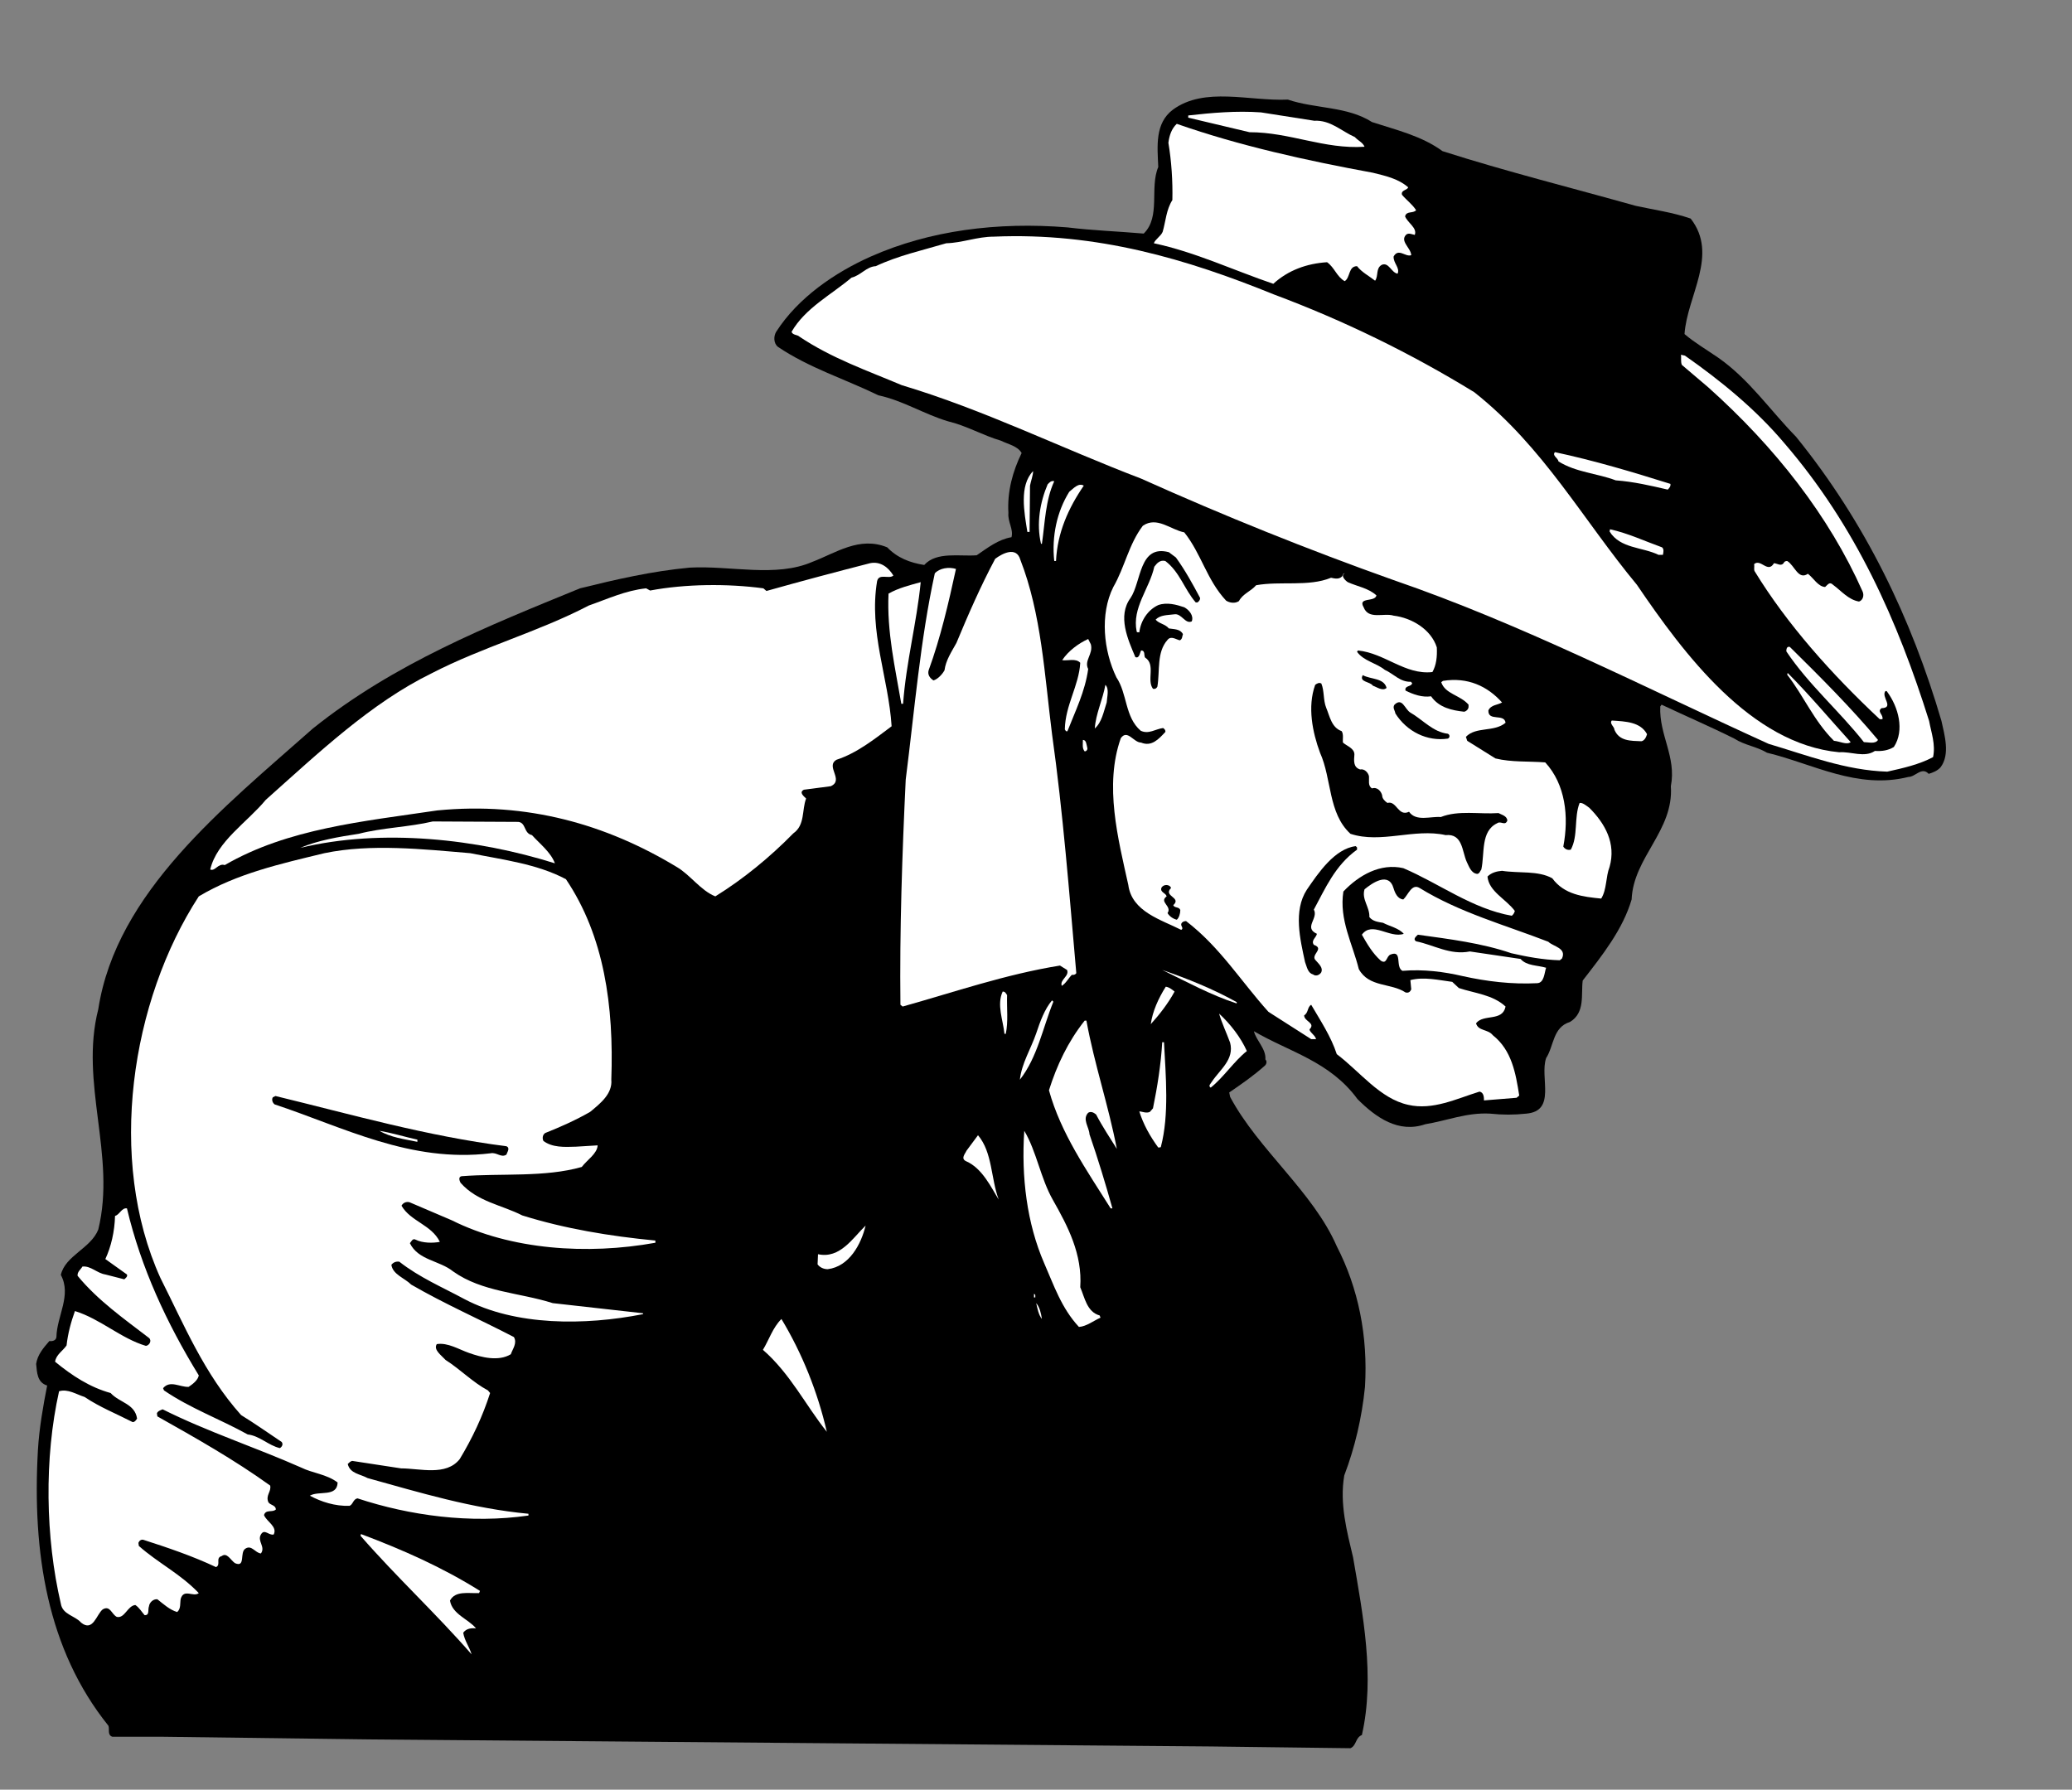
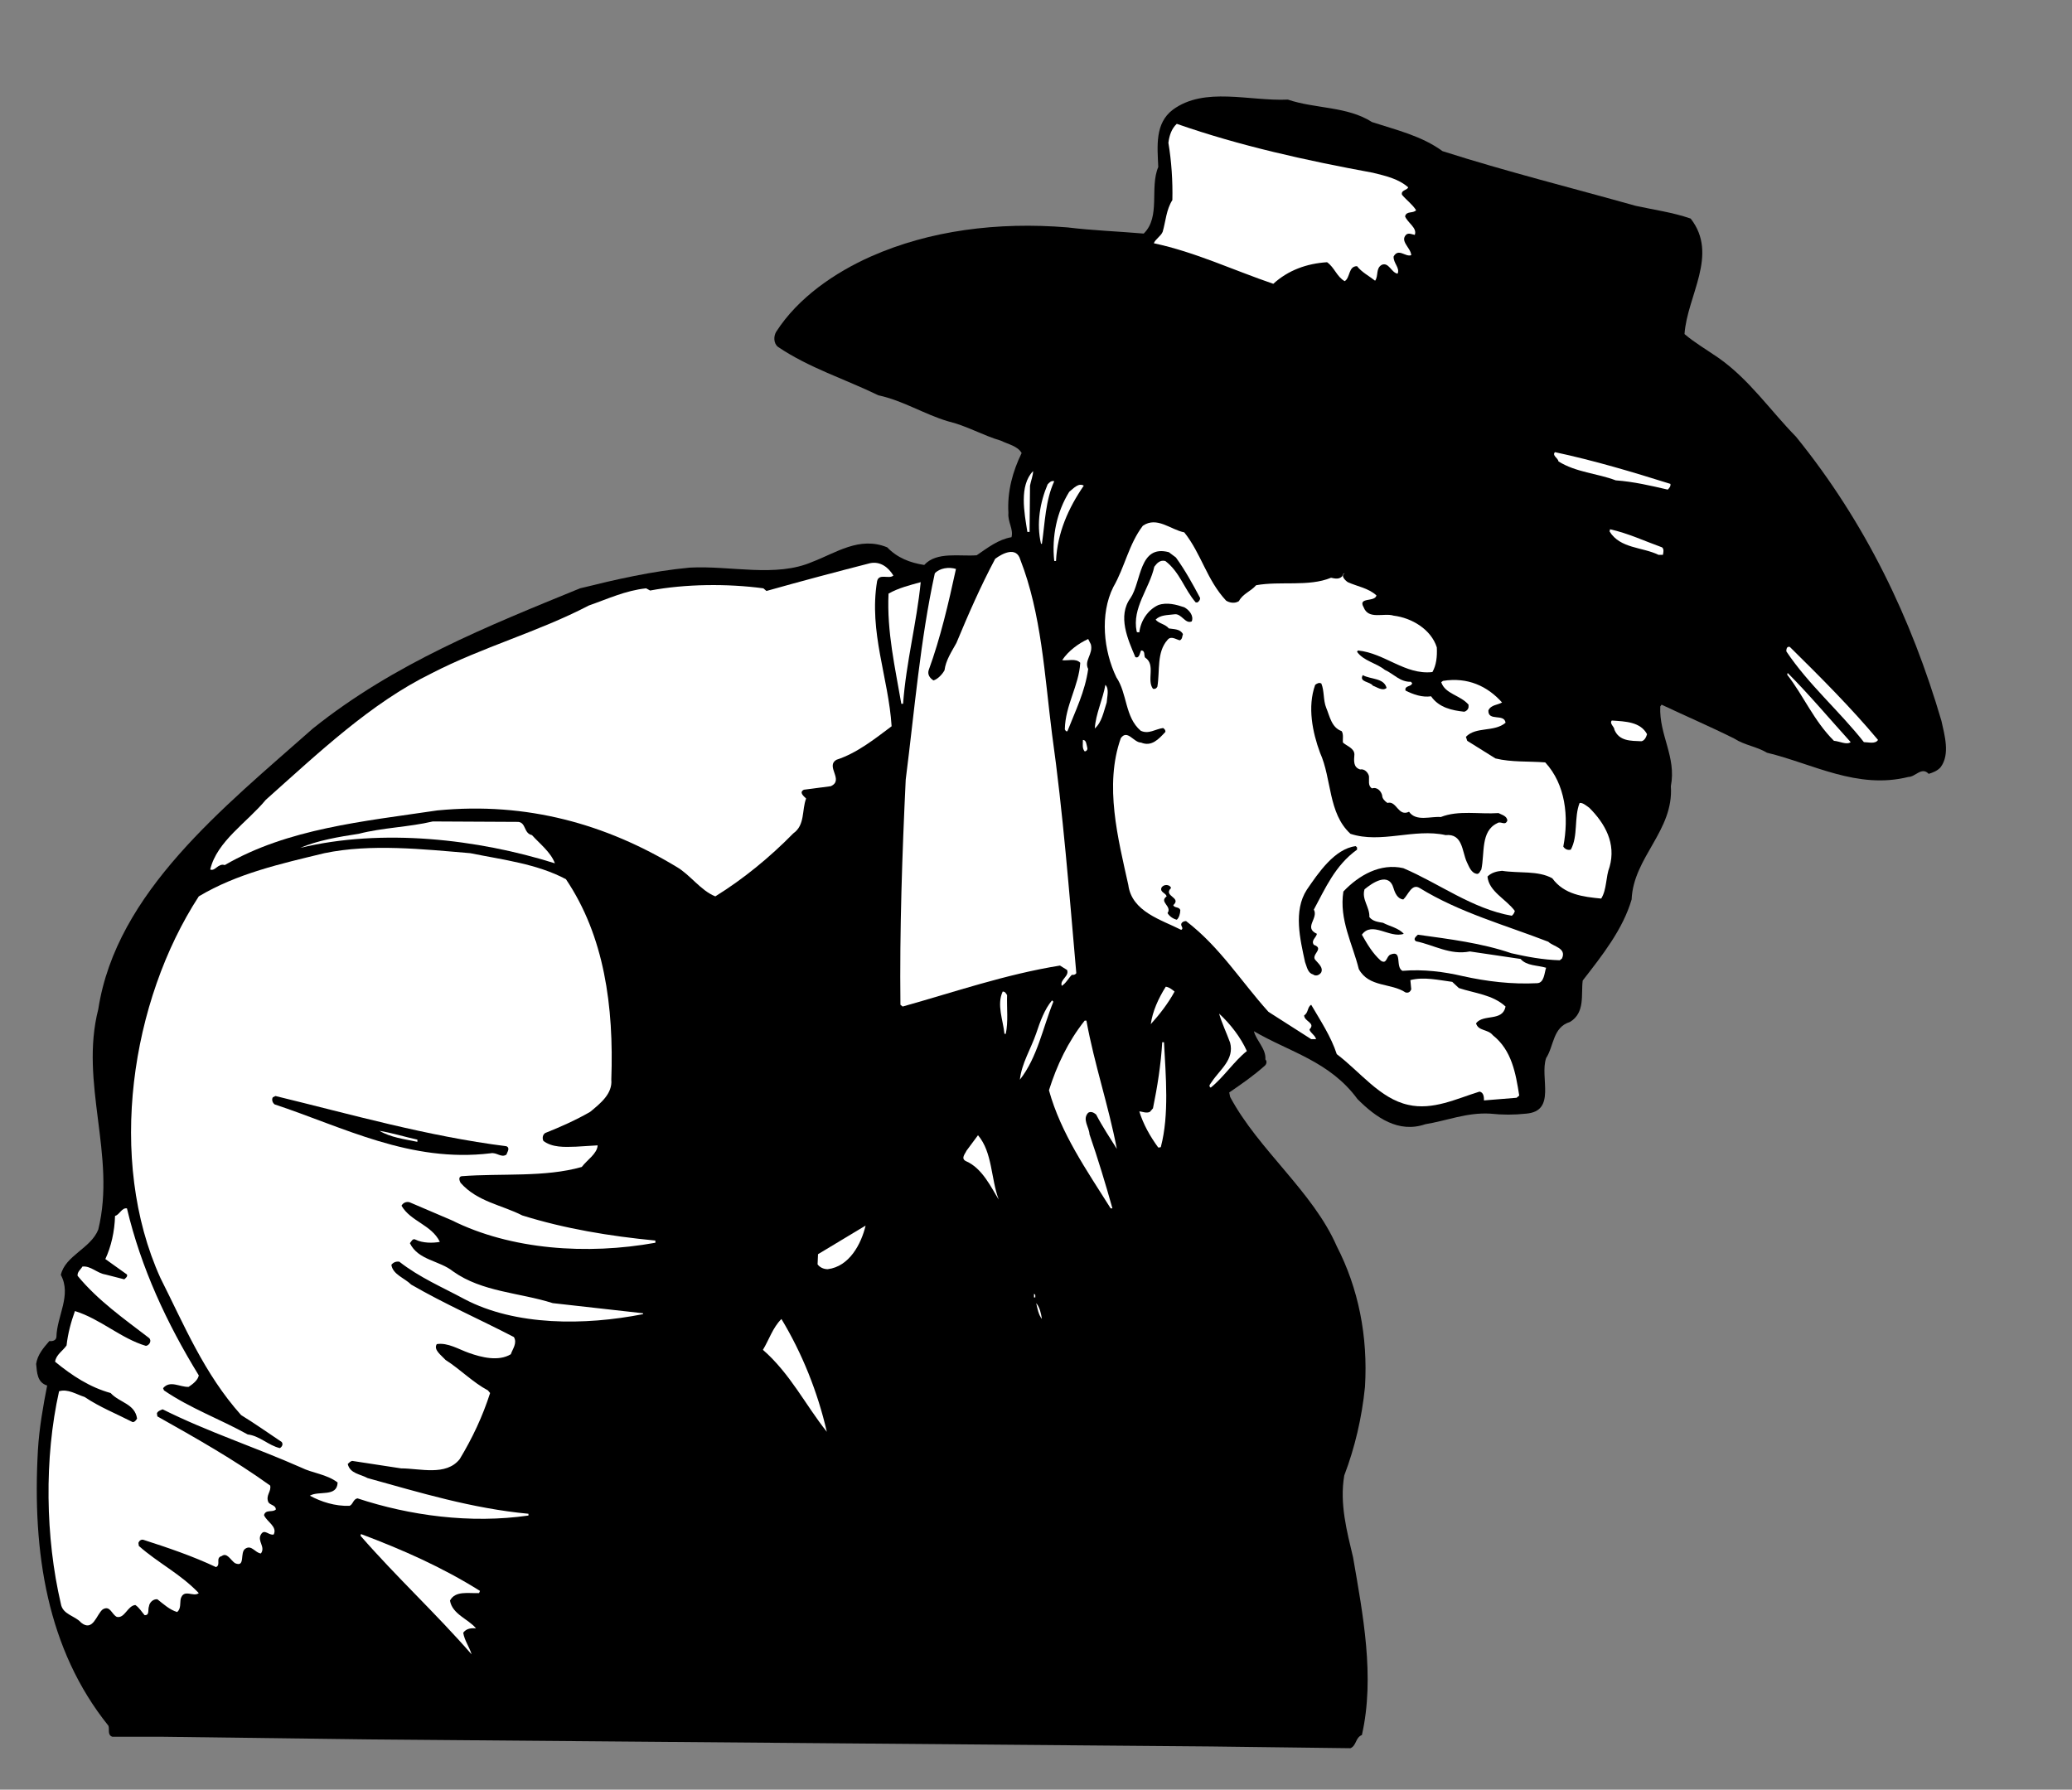
<svg xmlns="http://www.w3.org/2000/svg" viewBox="0 0 626.667 541.333" height="541.333" width="626.667" xml:space="preserve" id="svg2" version="1.1">
  <rect x="0" y="0" width="626.667" height="541.333" fill="#808080" stroke="none" />
  <defs id="defs6" />
  <g transform="matrix(1.333,0,0,-1.333,0,541.333)" id="g10">
    <g transform="scale(0.1)" id="g12">
      <path id="path14" style="fill:#000000;fill-opacity:1;fill-rule:nonzero;stroke:none" d="m 2922,3835 c 62,-21 135,-15 191,-51 55,-18 112,-31 160,-66 144,-46 292,-83 438,-124 41,-9 85,-15 125,-29 64,-82 -8,-175 -14,-262 22,-19 51,-36 77,-54 70,-49 118,-120 176,-179 158,-195 262,-413 330,-645 7,-32 20,-76 -2,-105 -7,-8 -17,-12 -27,-15 -16,17 -30,-7 -46,-7 -116,-29 -217,30 -321,55 -23,14 -51,17 -74,32 -54,27 -110,51 -165,77 l -3,-4 c -3,-65 37,-114 24,-181 7,-101 -85,-161 -89,-257 -20,-68 -66,-126 -111,-184 -4,-32 6,-73 -29,-94 -39,-12 -36,-54 -54,-82 -15,-44 24,-120 -45,-126 -28,-3 -54,-3 -82,0 -53,3 -98,-16 -147,-24 -61,-21 -112,15 -154,57 -63,86 -155,107 -235,154 5,-21 28,-40 26,-64 4,-4 3,-10 -1,-14 -27,-24 -52,-41 -81,-61 l 2,-10 c 64,-120 188,-215 242,-339 49,-95 71,-204 64,-319 -7,-70 -23,-138 -47,-201 -11,-64 6,-127 20,-186 22,-128 50,-271 20,-403 -15,-6 -12,-24 -26,-30 l -317,4 -1910,16 -467,6 H 255 c -12,4 -6,17 -9,25 C 107,318 73,538 86,770 c 3,51 12,101 21,147 -23,7 -23,30 -25,49 3,21 17,37 30,52 7,-1 15,1 16,9 1,48 35,95 10,141 10,44 68,60 85,103 41,168 -43,332 0,500 41,266 285,458 487,637 185,148 396,232 606,318 81,20 163,39 249,47 93,5 195,-23 278,13 53,20 107,59 170,33 23,-24 52,-35 84,-40 28,31 81,19 119,22 25,17 49,36 79,41 5,18 -9,35 -7,55 -3,49 10,95 30,136 -9,16 -31,20 -47,28 -41,12 -78,34 -120,44 -54,16 -102,47 -158,59 -76,37 -157,62 -228,110 -10,8 -10,24 -4,34 50,78 134,135 215,171 133,59 287,79 446,66 57,-7 115,-9 173,-14 39,38 13,104 33,151 -2,47 -8,99 33,130 72,53 174,19 261,23" />
-       <path id="path16" style="fill:#ffffff;fill-opacity:1;fill-rule:nonzero;stroke:none" d="m 2982,3787 c 37,2 62,-24 92,-37 7,-8 18,-12 22,-22 -92,-6 -169,33 -261,33 l -139,33 v 5 c 53,6 109,11 165,7 l 121,-19" />
      <path id="path18" style="fill:#ffffff;fill-opacity:1;fill-rule:nonzero;stroke:none" d="m 3115,3669 c 28,-7 57,-13 80,-33 -2,-7 -17,-6 -14,-17 10,-12 24,-22 32,-35 -7,-8 -22,-1 -25,-14 6,-15 28,-26 22,-42 -6,1 -13,5 -19,1 -16,-15 10,-30 11,-47 -13,-5 -29,17 -40,-3 -1,-15 15,-26 9,-39 -14,2 -20,27 -36,20 -14,-8 -7,-25 -15,-36 -14,11 -30,19 -41,33 -20,0 -15,-26 -28,-34 -18,10 -23,31 -40,43 -46,-3 -88,-18 -122,-49 -91,31 -177,72 -271,92 3,9 16,16 20,26 7,24 8,50 22,72 1,43 -2,88 -9,130 2,16 7,32 19,43 143,-50 293,-83 445,-111" />
-       <path id="path20" style="fill:#ffffff;fill-opacity:1;fill-rule:nonzero;stroke:none" d="m 2890,3393 c 158,-59 310,-133 455,-222 157,-124 247,-290 369,-437 106,-156 258,-361 459,-380 27,2 57,-13 81,3 16,-1 30,1 43,9 25,38 10,91 -15,125 -1,2 -2,2 -4,2 -11,-13 21,-38 -9,-39 -11,-8 5,-15 2,-25 h -6 c -109,102 -210,215 -284,336 -2,4 0,10 -1,16 15,13 31,-22 45,2 7,0 17,-9 23,2 1,2 4,3 7,3 17,-10 25,-44 47,-29 13,-10 23,-29 39,-30 6,5 10,13 18,5 19,-14 35,-34 59,-38 9,3 12,14 8,23 -76,171 -198,327 -350,463 l -60,51 c -3,7 -1,17 -2,23 l 9,-2 c 80,-56 160,-121 225,-198 163,-189 258,-405 329,-631 5,-27 15,-53 9,-82 -32,-17 -68,-25 -104,-33 -95,3 -181,37 -269,63 -282,128 -558,271 -852,372 -194,69 -385,146 -572,230 -181,69 -356,156 -543,212 -78,33 -159,61 -232,110 -5,5 -15,3 -18,11 31,54 90,84 136,123 21,5 34,25 55,26 51,24 106,36 160,52 37,1 70,15 108,15 234,10 438,-51 635,-131" />
      <path id="path22" style="fill:#ffffff;fill-opacity:1;fill-rule:nonzero;stroke:none" d="m 3790,2963 c 1,-5 -2,-9 -6,-13 -39,9 -77,18 -118,21 -42,16 -90,18 -130,43 -1,8 -15,13 -8,21 89,-19 176,-45 262,-72" />
      <path id="path24" style="fill:#ffffff;fill-opacity:1;fill-rule:nonzero;stroke:none" d="m 2344,2992 c 0,-10 -5,-22 -7,-33 l -1,-105 h -5 c -7,44 -19,105 13,138" />
      <path id="path26" style="fill:#ffffff;fill-opacity:1;fill-rule:nonzero;stroke:none" d="m 2392,2969 c -20,-43 -21,-94 -28,-142 h -2 c -11,46 -2,95 15,135 4,4 8,9 15,7" />
      <path id="path28" style="fill:#ffffff;fill-opacity:1;fill-rule:nonzero;stroke:none" d="m 2459,2959 c -35,-51 -60,-107 -63,-171 h -4 c -6,56 6,112 34,157 10,8 21,21 33,14" />
      <path id="path30" style="fill:#ffffff;fill-opacity:1;fill-rule:nonzero;stroke:none" d="m 2687,2853 c 39,-49 51,-108 95,-155 8,-5 20,-7 29,-1 9,17 27,22 39,36 55,10 119,-4 170,17 9,-2 18,-4 25,3 2,3 2,7 6,7 -10,-5 1,-16 7,-20 22,-10 46,-13 65,-30 -3,-16 -43,-3 -29,-27 11,-29 46,-12 68,-19 41,-5 85,-31 98,-72 1,-21 -1,-40 -10,-56 -62,-7 -108,43 -169,49 l -2,-3 c 15,-21 43,-25 63,-41 20,-9 35,-28 59,-27 l 3,-3 c -1,-9 -18,-5 -15,-17 18,-9 38,-16 58,-13 18,-26 48,-32 75,-35 5,1 10,6 10,11 v 5 c -19,22 -53,24 -62,51 l 4,3 c 56,9 101,-12 134,-49 -10,-6 -25,-5 -31,-18 -1,-26 36,-6 39,-28 -26,-22 -67,-8 -90,-32 l 3,-9 64,-40 c 37,-9 75,-6 113,-9 46,-50 54,-123 41,-191 3,-5 9,-9 17,-7 17,31 7,73 20,106 7,1 15,-6 22,-11 36,-36 61,-81 46,-134 -9,-23 -6,-51 -19,-72 -41,4 -84,9 -111,46 -32,18 -76,11 -114,17 -12,-1 -24,-4 -33,-13 3,-34 42,-51 62,-78 -1,-4 -3,-8 -7,-11 -90,16 -164,73 -246,108 -52,12 -101,-16 -136,-53 -10,-64 21,-119 35,-176 23,-42 73,-31 106,-53 7,-2 11,2 13,7 l -2,21 c 31,8 64,0 95,-4 l 15,-14 c 36,-12 77,-15 106,-42 -7,-35 -50,-16 -67,-38 5,-18 27,-13 38,-27 43,-34 52,-86 60,-137 l -6,-5 -74,-6 c 0,6 0,18 -10,20 -52,-16 -106,-43 -162,-30 -64,14 -109,75 -162,115 -13,40 -37,76 -58,112 -9,-5 -6,-18 -16,-24 0,-14 27,-17 12,-32 2,-8 13,-13 15,-22 h -11 l -97,62 c -63,70 -110,147 -187,206 -5,0 -11,-3 -11,-8 0,-4 6,-9 0,-12 -45,23 -112,41 -120,102 -23,104 -55,226 -17,333 15,21 29,-10 46,-10 24,-10 40,8 55,24 1,4 -2,7 -5,9 -17,-2 -33,-15 -51,-6 -36,31 -30,84 -55,121 -29,60 -38,143 -7,205 26,45 35,97 67,139 32,22 63,-9 94,-15" />
      <path id="path32" style="fill:#ffffff;fill-opacity:1;fill-rule:nonzero;stroke:none" d="m 3771,2819 c 5,-4 3,-12 2,-17 h -10 c -37,18 -87,14 -111,53 l 1,5 c 41,-9 79,-27 118,-41" />
      <path id="path34" style="fill:#000000;fill-opacity:1;fill-rule:nonzero;stroke:none" d="m 2668,2796 c 21,-29 38,-60 55,-92 0,-4 -2,-7 -6,-10 h -4 c -26,30 -36,69 -69,94 -12,3 -19,-5 -25,-13 -11,-50 -51,-93 -40,-147 1,-3 4,-1 6,-2 3,26 19,51 43,62 20,7 41,1 59,-5 11,-6 22,-19 17,-32 -15,-7 -23,19 -40,16 -15,-2 -31,-1 -42,-12 7,-9 22,-10 30,-20 12,-2 26,-1 32,-13 -2,-5 -1,-11 -7,-14 -9,2 -20,11 -28,1 -25,-28 -17,-70 -23,-106 -2,-4 -5,-6 -10,-5 -15,20 7,55 -18,71 -3,5 1,16 -9,16 -3,-6 -4,-19 -13,-15 -17,40 -41,93 -11,134 25,37 19,122 87,104 l 16,-12" />
      <path id="path36" style="fill:#ffffff;fill-opacity:1;fill-rule:nonzero;stroke:none" d="m 2315,2791 c 48,-123 55,-262 72,-396 25,-178 39,-360 55,-542 -1,-3 -6,-5 -10,-4 -8,-8 -14,-20 -23,-25 -5,14 18,22 12,36 l -16,10 c -124,-20 -239,-60 -357,-93 l -5,4 c -2,170 4,343 12,511 20,157 33,317 66,468 11,12 32,15 48,10 -17,-78 -35,-156 -62,-230 -3,-10 3,-18 11,-23 10,3 20,14 25,23 3,23 16,42 27,62 27,65 55,129 88,191 16,12 48,29 57,-2" />
      <path id="path38" style="fill:#ffffff;fill-opacity:1;fill-rule:nonzero;stroke:none" d="m 2027,2755 c -10,-9 -33,6 -37,-13 -19,-115 26,-219 33,-329 -40,-30 -79,-61 -125,-76 -26,-15 18,-46 -13,-60 l -61,-8 c -12,-6 0,-15 5,-20 -10,-26 -2,-60 -29,-79 -54,-55 -114,-104 -177,-143 -33,13 -57,49 -88,67 -159,96 -338,148 -543,128 -168,-25 -339,-41 -482,-124 -15,5 -22,-15 -33,-10 15,64 84,107 126,158 120,107 239,220 376,287 116,60 242,94 357,154 43,15 83,34 130,39 l 9,-5 c 80,15 175,16 257,5 l 7,-6 c 78,22 157,43 235,63 24,5 42,-10 53,-28" />
      <path id="path40" style="fill:#ffffff;fill-opacity:1;fill-rule:nonzero;stroke:none" d="m 2089,2740 c -9,-92 -33,-181 -40,-276 h -4 c -14,82 -33,163 -29,250 23,13 48,19 73,26" />
      <path id="path42" style="fill:#ffffff;fill-opacity:1;fill-rule:nonzero;stroke:none" d="m 2475,2599 c 6,-22 -16,-37 -6,-56 -7,-51 -29,-95 -47,-141 -3,-2 -5,2 -6,4 1,55 32,99 35,151 -10,11 -29,4 -41,6 14,21 37,38 59,48 l 6,-12" />
      <path id="path44" style="fill:#ffffff;fill-opacity:1;fill-rule:nonzero;stroke:none" d="m 4061,2593 c 68,-67 140,-139 200,-211 -6,-10 -22,-5 -32,-5 -56,71 -126,131 -176,206 0,5 1,12 8,10" />
      <path id="path46" style="fill:#ffffff;fill-opacity:1;fill-rule:nonzero;stroke:none" d="m 4199,2377 c -9,-7 -25,2 -38,3 -46,46 -68,101 -106,150 l 1,4 c 48,-48 95,-104 143,-157" />
      <path id="path48" style="fill:#000000;fill-opacity:1;fill-rule:nonzero;stroke:none" d="m 3146,2500 c -9,-8 -22,2 -31,5 -7,10 -32,8 -23,24 18,-10 48,-6 54,-29" />
      <path id="path50" style="fill:#000000;fill-opacity:1;fill-rule:nonzero;stroke:none" d="m 3009,2455 c 8,-19 12,-45 35,-53 5,-7 2,-19 3,-26 9,-8 26,-13 26,-27 -1,-14 -3,-29 13,-34 10,2 18,-7 20,-15 1,-10 -3,-22 7,-28 12,4 21,-7 23,-16 0,-7 6,-13 12,-17 21,6 24,-32 49,-20 16,-23 49,-10 72,-12 40,16 87,6 131,9 7,-4 19,-6 20,-17 -5,-13 -15,0 -23,-6 -38,-18 -28,-68 -36,-105 -3,-4 -4,-9 -9,-10 -14,1 -19,17 -24,27 -11,24 -9,65 -48,61 -71,16 -147,-20 -216,3 -51,47 -42,124 -69,184 -17,46 -29,104 -11,154 4,3 9,6 14,3 7,-17 4,-38 11,-55" />
      <path id="path52" style="fill:#ffffff;fill-opacity:1;fill-rule:nonzero;stroke:none" d="m 2511,2467 c -7,-21 -11,-45 -27,-59 2,33 18,65 24,99 9,-9 4,-26 3,-40" />
-       <path id="path54" style="fill:#000000;fill-opacity:1;fill-rule:nonzero;stroke:none" d="m 3200,2444 c 28,-16 51,-44 85,-48 5,-2 5,-9 0,-11 -47,-7 -93,16 -119,57 -1,7 -7,13 -2,20 18,17 23,-10 36,-18" />
      <path id="path56" style="fill:#ffffff;fill-opacity:1;fill-rule:nonzero;stroke:none" d="m 3737,2395 c -2,-7 -6,-15 -13,-16 -24,1 -50,0 -61,26 0,7 -12,14 -6,21 31,-2 65,-3 80,-31" />
      <path id="path58" style="fill:#ffffff;fill-opacity:1;fill-rule:nonzero;stroke:none" d="m 2467,2364 c 1,-4 -2,-8 -6,-8 -6,7 -4,16 -4,26 8,0 8,-11 10,-18" />
      <path id="path60" style="fill:#ffffff;fill-opacity:1;fill-rule:nonzero;stroke:none" d="m 1176,2196 c 18,-2 12,-26 31,-30 17,-19 43,-39 52,-64 -175,55 -391,80 -578,35 40,17 87,25 133,32 54,14 113,15 168,28 l 194,-1" />
      <path id="path62" style="fill:#000000;fill-opacity:1;fill-rule:nonzero;stroke:none" d="m 3079,2138 v -5 c -50,-36 -72,-88 -98,-136 11,-20 -24,-41 7,-55 -2,-9 -14,-15 -7,-25 26,-9 -10,-23 5,-36 7,-8 16,-16 12,-26 -4,-7 -13,-10 -19,-5 -12,3 -14,18 -18,28 -11,51 -27,116 4,164 26,38 63,93 111,99 l 3,-3" />
      <path id="path64" style="fill:#ffffff;fill-opacity:1;fill-rule:nonzero;stroke:none" d="m 1284,2066 c 87,-129 109,-288 103,-455 3,-32 -25,-54 -48,-73 -33,-19 -67,-34 -102,-48 -6,-4 -7,-12 -4,-18 20,-15 47,-14 74,-13 l 49,3 c -1,-19 -24,-33 -36,-49 -84,-24 -182,-14 -273,-21 -8,-2 -4,-11 -2,-15 38,-43 93,-50 140,-74 96,-30 198,-47 302,-57 v -5 c -155,-28 -328,-16 -462,51 l -96,41 c -8,2 -15,-2 -18,-8 21,-36 68,-43 87,-82 -16,-3 -39,-3 -55,5 -7,4 -10,-5 -13,-8 19,-39 67,-39 98,-64 66,-47 151,-48 226,-72 l 205,-23 v -2 c -132,-26 -289,-27 -405,34 -50,27 -102,49 -148,85 -7,1 -13,-1 -18,-7 3,-22 30,-30 45,-45 76,-44 156,-79 233,-119 8,-14 -3,-27 -7,-39 -28,-17 -67,-7 -95,3 -23,8 -48,24 -73,20 -8,-13 10,-25 20,-36 33,-21 62,-51 96,-69 l 5,-6 c -17,-53 -40,-102 -69,-150 -31,-39 -90,-21 -133,-21 l -111,17 c -4,-1 -7,-4 -10,-7 5,-22 29,-23 45,-32 119,-33 237,-69 365,-81 v -4 c -132,-19 -270,0 -388,39 -10,-2 -10,-14 -18,-17 -33,-1 -64,9 -90,23 20,12 62,-4 63,30 -25,19 -57,21 -83,34 -104,46 -212,81 -314,132 -5,-2 -11,-4 -13,-9 l 1,-7 c 87,-49 174,-98 256,-157 3,-14 -11,-22 -4,-38 5,-7 16,-6 17,-16 -7,-8 -23,1 -27,-13 6,-15 31,-26 22,-44 -11,-3 -21,14 -29,0 -9,-15 11,-28 0,-43 -13,1 -21,20 -35,11 -14,-8 1,-44 -24,-33 -10,7 -18,25 -30,16 -15,-4 -1,-20 -13,-25 -53,25 -109,44 -165,62 -5,1 -9,-2 -11,-7 l 1,-7 c 44,-39 94,-63 136,-107 -12,-10 -34,11 -41,-13 -2,-10 1,-22 -8,-30 -17,5 -31,18 -45,29 -9,1 -18,-7 -19,-16 -3,-7 2,-21 -10,-20 -7,8 -12,17 -21,23 -18,-2 -24,-31 -42,-27 -12,6 -15,27 -32,17 -14,-11 -22,-52 -49,-30 -14,16 -42,18 -46,43 -35,150 -38,330 -4,482 20,6 39,-7 58,-13 34,-23 72,-38 109,-57 5,0 8,5 10,8 -5,34 -40,36 -60,58 -47,13 -87,39 -126,71 2,16 18,25 26,37 3,27 10,53 19,78 58,-18 104,-62 161,-79 8,1 14,12 7,18 -56,43 -116,85 -162,141 -1,9 7,14 11,21 19,2 33,-15 52,-18 l 43,-11 c 3,3 8,6 6,11 l -49,35 c 13,28 21,62 22,98 10,2 15,19 27,17 32,-135 90,-260 163,-379 -2,-11 -14,-20 -23,-26 -20,-1 -42,16 -58,-3 l 2,-5 c 60,-41 127,-65 190,-100 27,-3 47,-25 73,-31 5,3 8,9 4,14 -30,20 -61,42 -92,61 -84,94 -129,204 -183,311 -122,269 -67,629 87,866 87,52 186,74 285,98 105,22 224,9 331,0 74,-15 151,-24 217,-59" />
      <path id="path66" style="fill:#ffffff;fill-opacity:1;fill-rule:nonzero;stroke:none" d="m 3162,2045 c 3,-10 9,-24 22,-25 11,10 19,37 37,26 91,-56 194,-84 292,-122 11,-11 42,-14 31,-38 l -5,-4 c -38,1 -75,8 -110,16 -67,23 -140,32 -212,42 -4,-4 -12,-10 -4,-15 40,-8 77,-32 122,-23 l 115,-17 c 14,-16 38,-14 58,-20 -4,-11 -4,-34 -20,-35 -58,-3 -115,4 -169,16 -43,10 -89,16 -137,12 -17,9 1,48 -27,37 -10,-4 -8,-23 -22,-14 -19,17 -31,38 -43,59 23,32 63,-9 95,2 -11,13 -32,17 -47,25 -11,2 -23,3 -31,13 1,23 -18,40 -11,63 17,14 55,41 66,2" />
      <path id="path68" style="fill:#000000;fill-opacity:1;fill-rule:nonzero;stroke:none" d="m 2657,2046 c -19,-19 25,-21 5,-39 3,-7 13,-3 16,-11 0,-8 -3,-18 -8,-22 -8,2 -16,7 -21,15 11,16 -20,25 -2,38 -2,8 -15,9 -12,19 4,9 19,9 22,0" />
-       <path id="path70" style="fill:#ffffff;fill-opacity:1;fill-rule:nonzero;stroke:none" d="m 2806,1787 v -3 c -59,19 -115,50 -169,76 58,-20 115,-43 169,-73" />
      <path id="path72" style="fill:#ffffff;fill-opacity:1;fill-rule:nonzero;stroke:none" d="m 2665,1811 c -14,-26 -34,-52 -54,-74 4,29 17,58 34,85 8,-1 15,-7 20,-11" />
      <path id="path74" style="fill:#ffffff;fill-opacity:1;fill-rule:nonzero;stroke:none" d="m 2285,1803 c -1,-30 3,-60 -3,-88 h -3 c -3,31 -18,66 -4,96 6,0 7,-4 10,-8" />
      <path id="path76" style="fill:#ffffff;fill-opacity:1;fill-rule:nonzero;stroke:none" d="m 2390,1788 c -24,-59 -36,-126 -76,-177 4,37 25,70 37,105 9,27 19,55 36,75 l 3,-3" />
      <path id="path78" style="fill:#ffffff;fill-opacity:1;fill-rule:nonzero;stroke:none" d="m 2829,1676 c -29,-23 -53,-60 -82,-83 -7,4 1,10 3,14 18,27 51,50 41,88 -8,22 -19,45 -25,66 26,-24 49,-54 63,-85" />
      <path id="path80" style="fill:#ffffff;fill-opacity:1;fill-rule:nonzero;stroke:none" d="m 2465,1745 c 18,-99 50,-192 69,-291 -15,24 -33,51 -47,78 -5,4 -11,8 -18,4 -14,-15 2,-32 3,-49 19,-55 36,-111 52,-168 h -4 c -54,86 -113,170 -140,268 18,57 43,110 81,158 h 4" />
      <path id="path82" style="fill:#ffffff;fill-opacity:1;fill-rule:nonzero;stroke:none" d="m 2641,1696 c 4,-76 12,-165 -7,-237 -1,-3 -4,-1 -6,-2 -19,26 -34,53 -43,82 6,0 16,-5 24,-1 l 7,8 c 10,49 18,99 21,150 h 4" />
      <path id="path84" style="fill:#000000;fill-opacity:1;fill-rule:nonzero;stroke:none" d="m 1149,1460 c 9,-4 2,-13 0,-19 -12,-8 -22,6 -36,3 -182,-22 -333,59 -490,111 -5,4 -7,11 -4,16 l 6,3 c 173,-42 343,-91 524,-114" />
      <path id="path86" style="fill:#ffffff;fill-opacity:1;fill-rule:nonzero;stroke:none" d="m 947,1475 v -5 c -29,6 -61,10 -86,25 30,-5 58,-14 86,-20" />
-       <path id="path88" style="fill:#ffffff;fill-opacity:1;fill-rule:nonzero;stroke:none" d="m 2389,1338 c 34,-60 67,-123 62,-198 10,-23 15,-56 44,-64 l 2,-5 c -16,-7 -32,-20 -49,-21 -40,43 -57,95 -79,145 -39,90 -52,195 -45,300 28,-47 37,-108 65,-157" />
      <path id="path90" style="fill:#ffffff;fill-opacity:1;fill-rule:nonzero;stroke:none" d="m 2266,1339 c -17,27 -37,71 -74,87 -13,6 -2,17 1,24 l 26,35 c 33,-39 29,-98 47,-146" />
-       <path id="path92" style="fill:#ffffff;fill-opacity:1;fill-rule:nonzero;stroke:none" d="m 1964,1280 c -10,-42 -37,-93 -86,-99 -9,0 -18,4 -23,11 l 1,23 c 50,-11 79,37 108,65" />
+       <path id="path92" style="fill:#ffffff;fill-opacity:1;fill-rule:nonzero;stroke:none" d="m 1964,1280 c -10,-42 -37,-93 -86,-99 -9,0 -18,4 -23,11 l 1,23 " />
      <path id="path94" style="fill:#ffffff;fill-opacity:1;fill-rule:nonzero;stroke:none" d="m 2349,1122 v -5 h -3 v 8 c 1,0 3,-2 3,-3" />
      <path id="path96" style="fill:#ffffff;fill-opacity:1;fill-rule:nonzero;stroke:none" d="m 2364,1068 c -8,10 -10,24 -13,36 8,-9 11,-23 13,-36" />
      <path id="path98" style="fill:#ffffff;fill-opacity:1;fill-rule:nonzero;stroke:none" d="m 1876,812 c -48,60 -83,132 -145,186 14,23 22,50 42,70 47,-78 82,-165 103,-256" />
      <path id="path100" style="fill:#ffffff;fill-opacity:1;fill-rule:nonzero;stroke:none" d="m 1089,451 -2,-5 c -24,-1 -54,6 -66,-17 5,-31 42,-42 59,-63 -10,1 -22,0 -29,-10 3,-18 14,-32 19,-49 -81,93 -170,175 -252,269 l 1,4 c 93,-35 184,-75 270,-129" />
    </g>
  </g>
</svg>